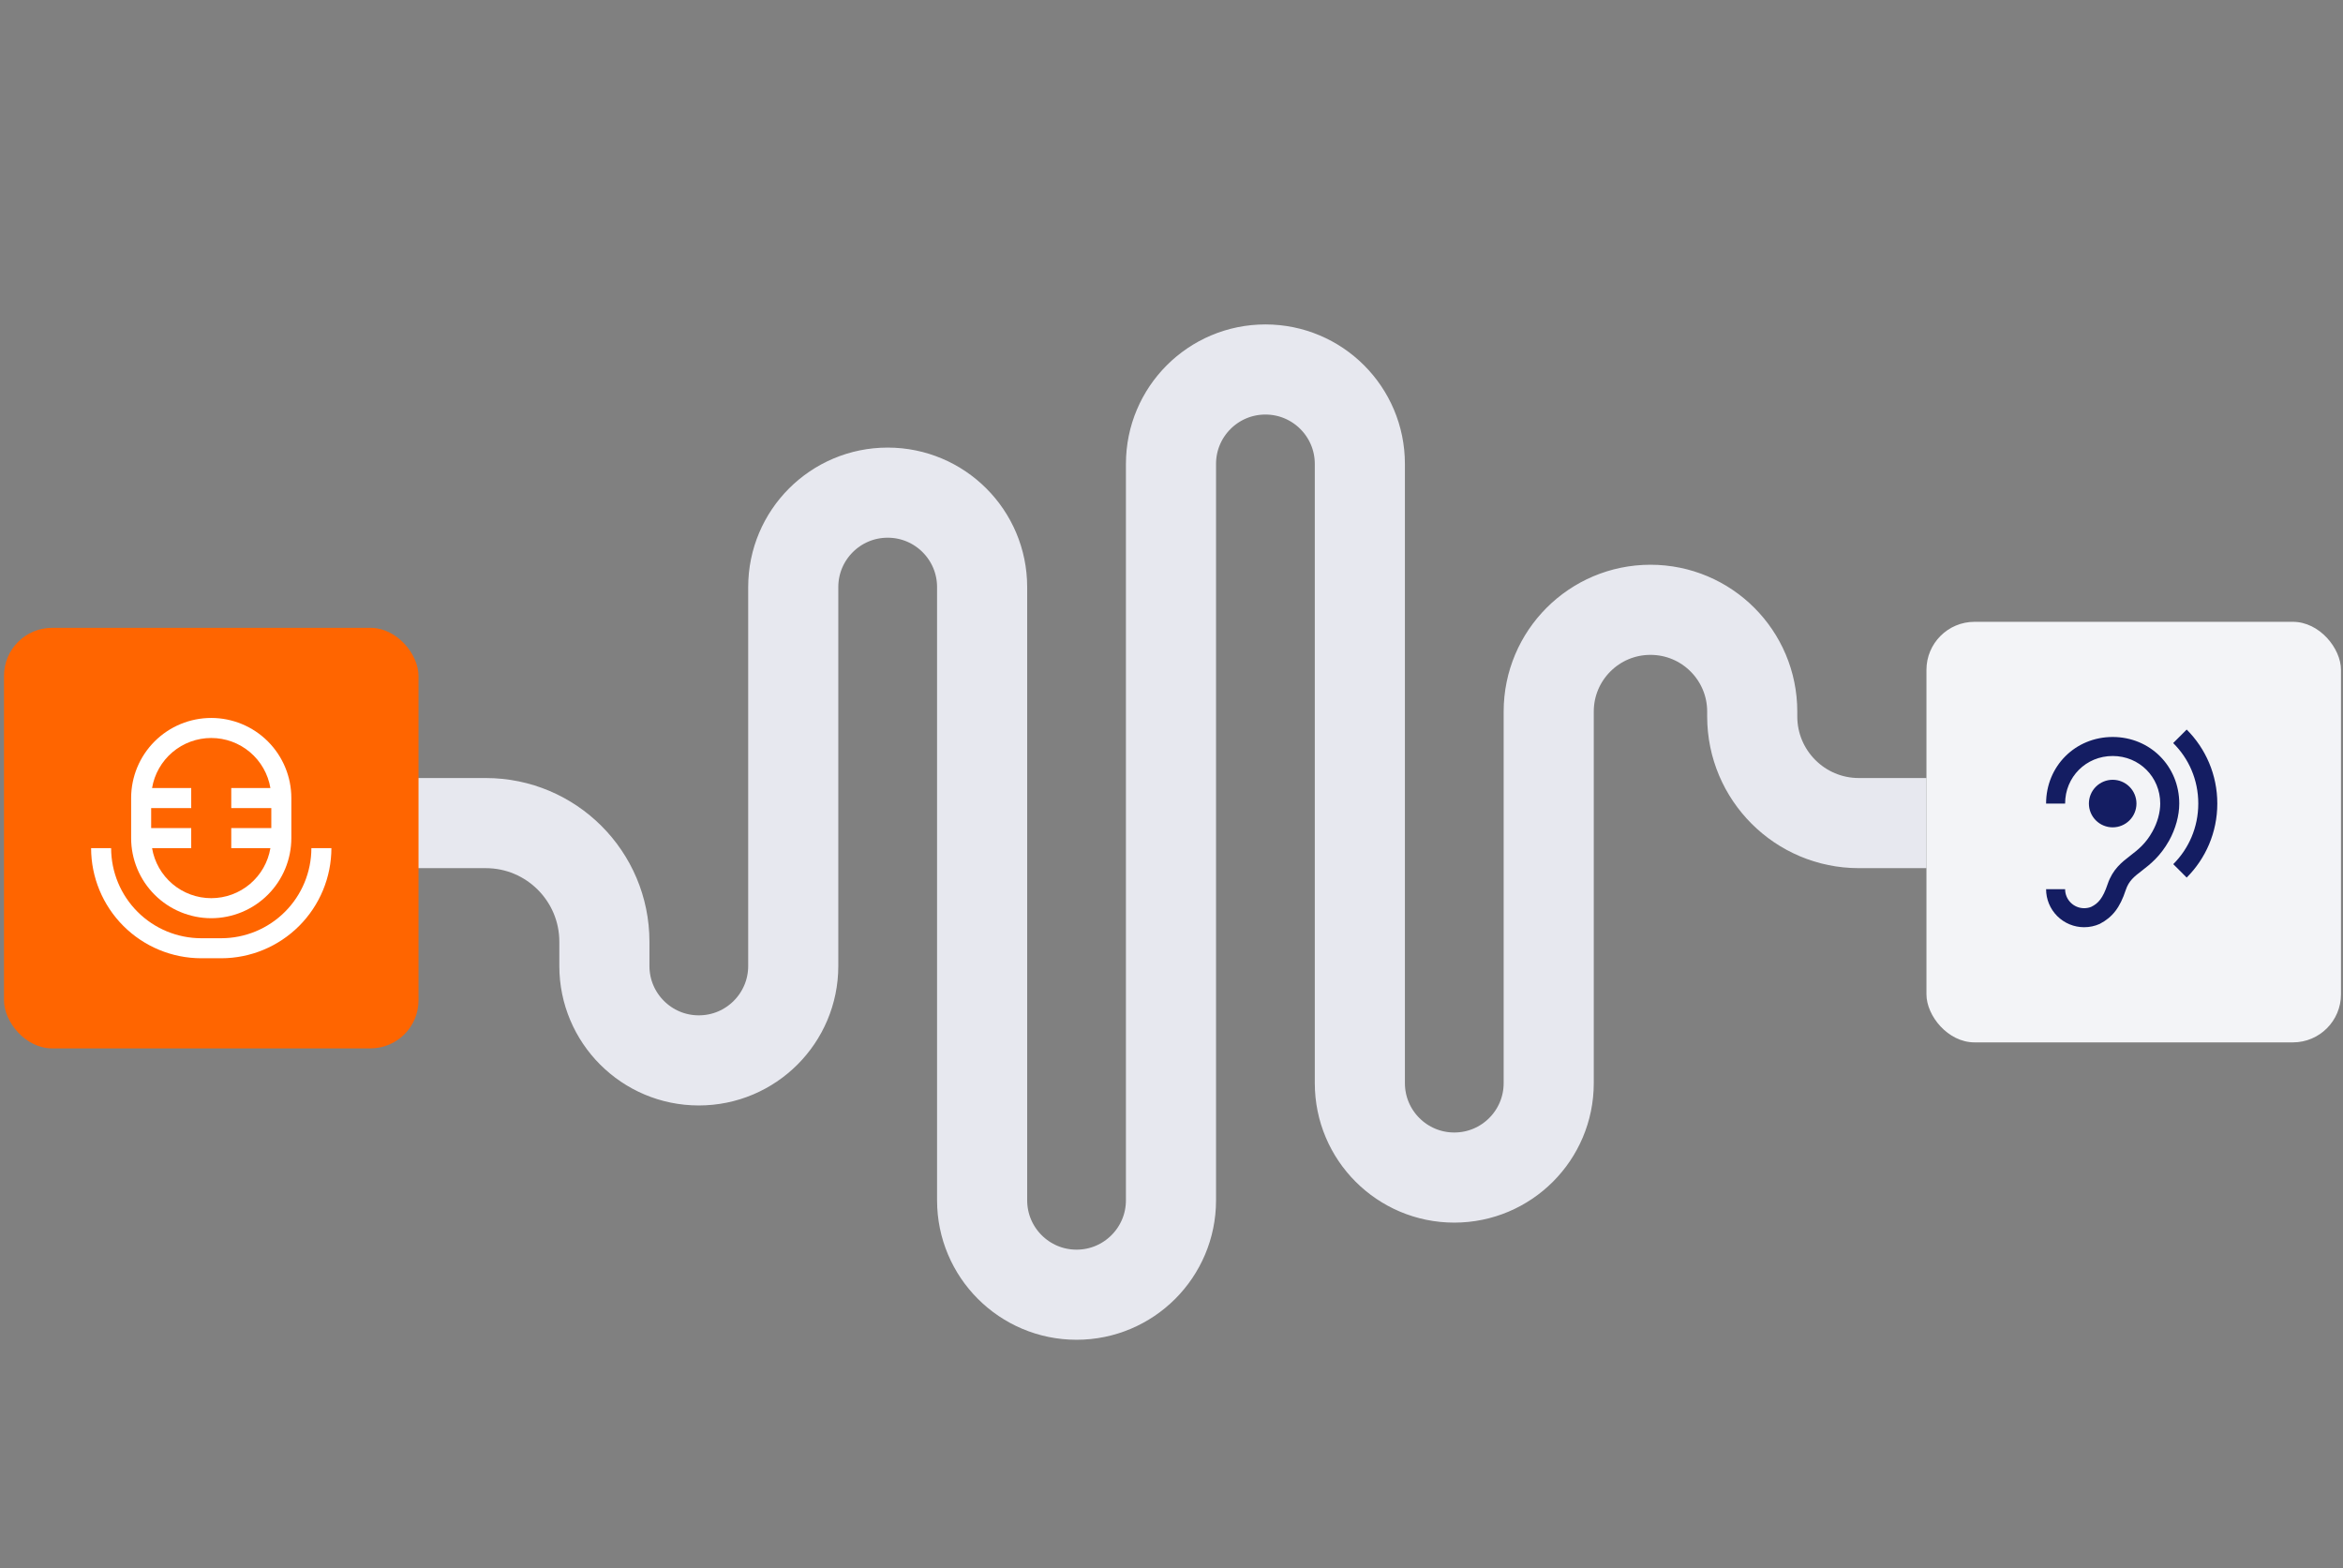
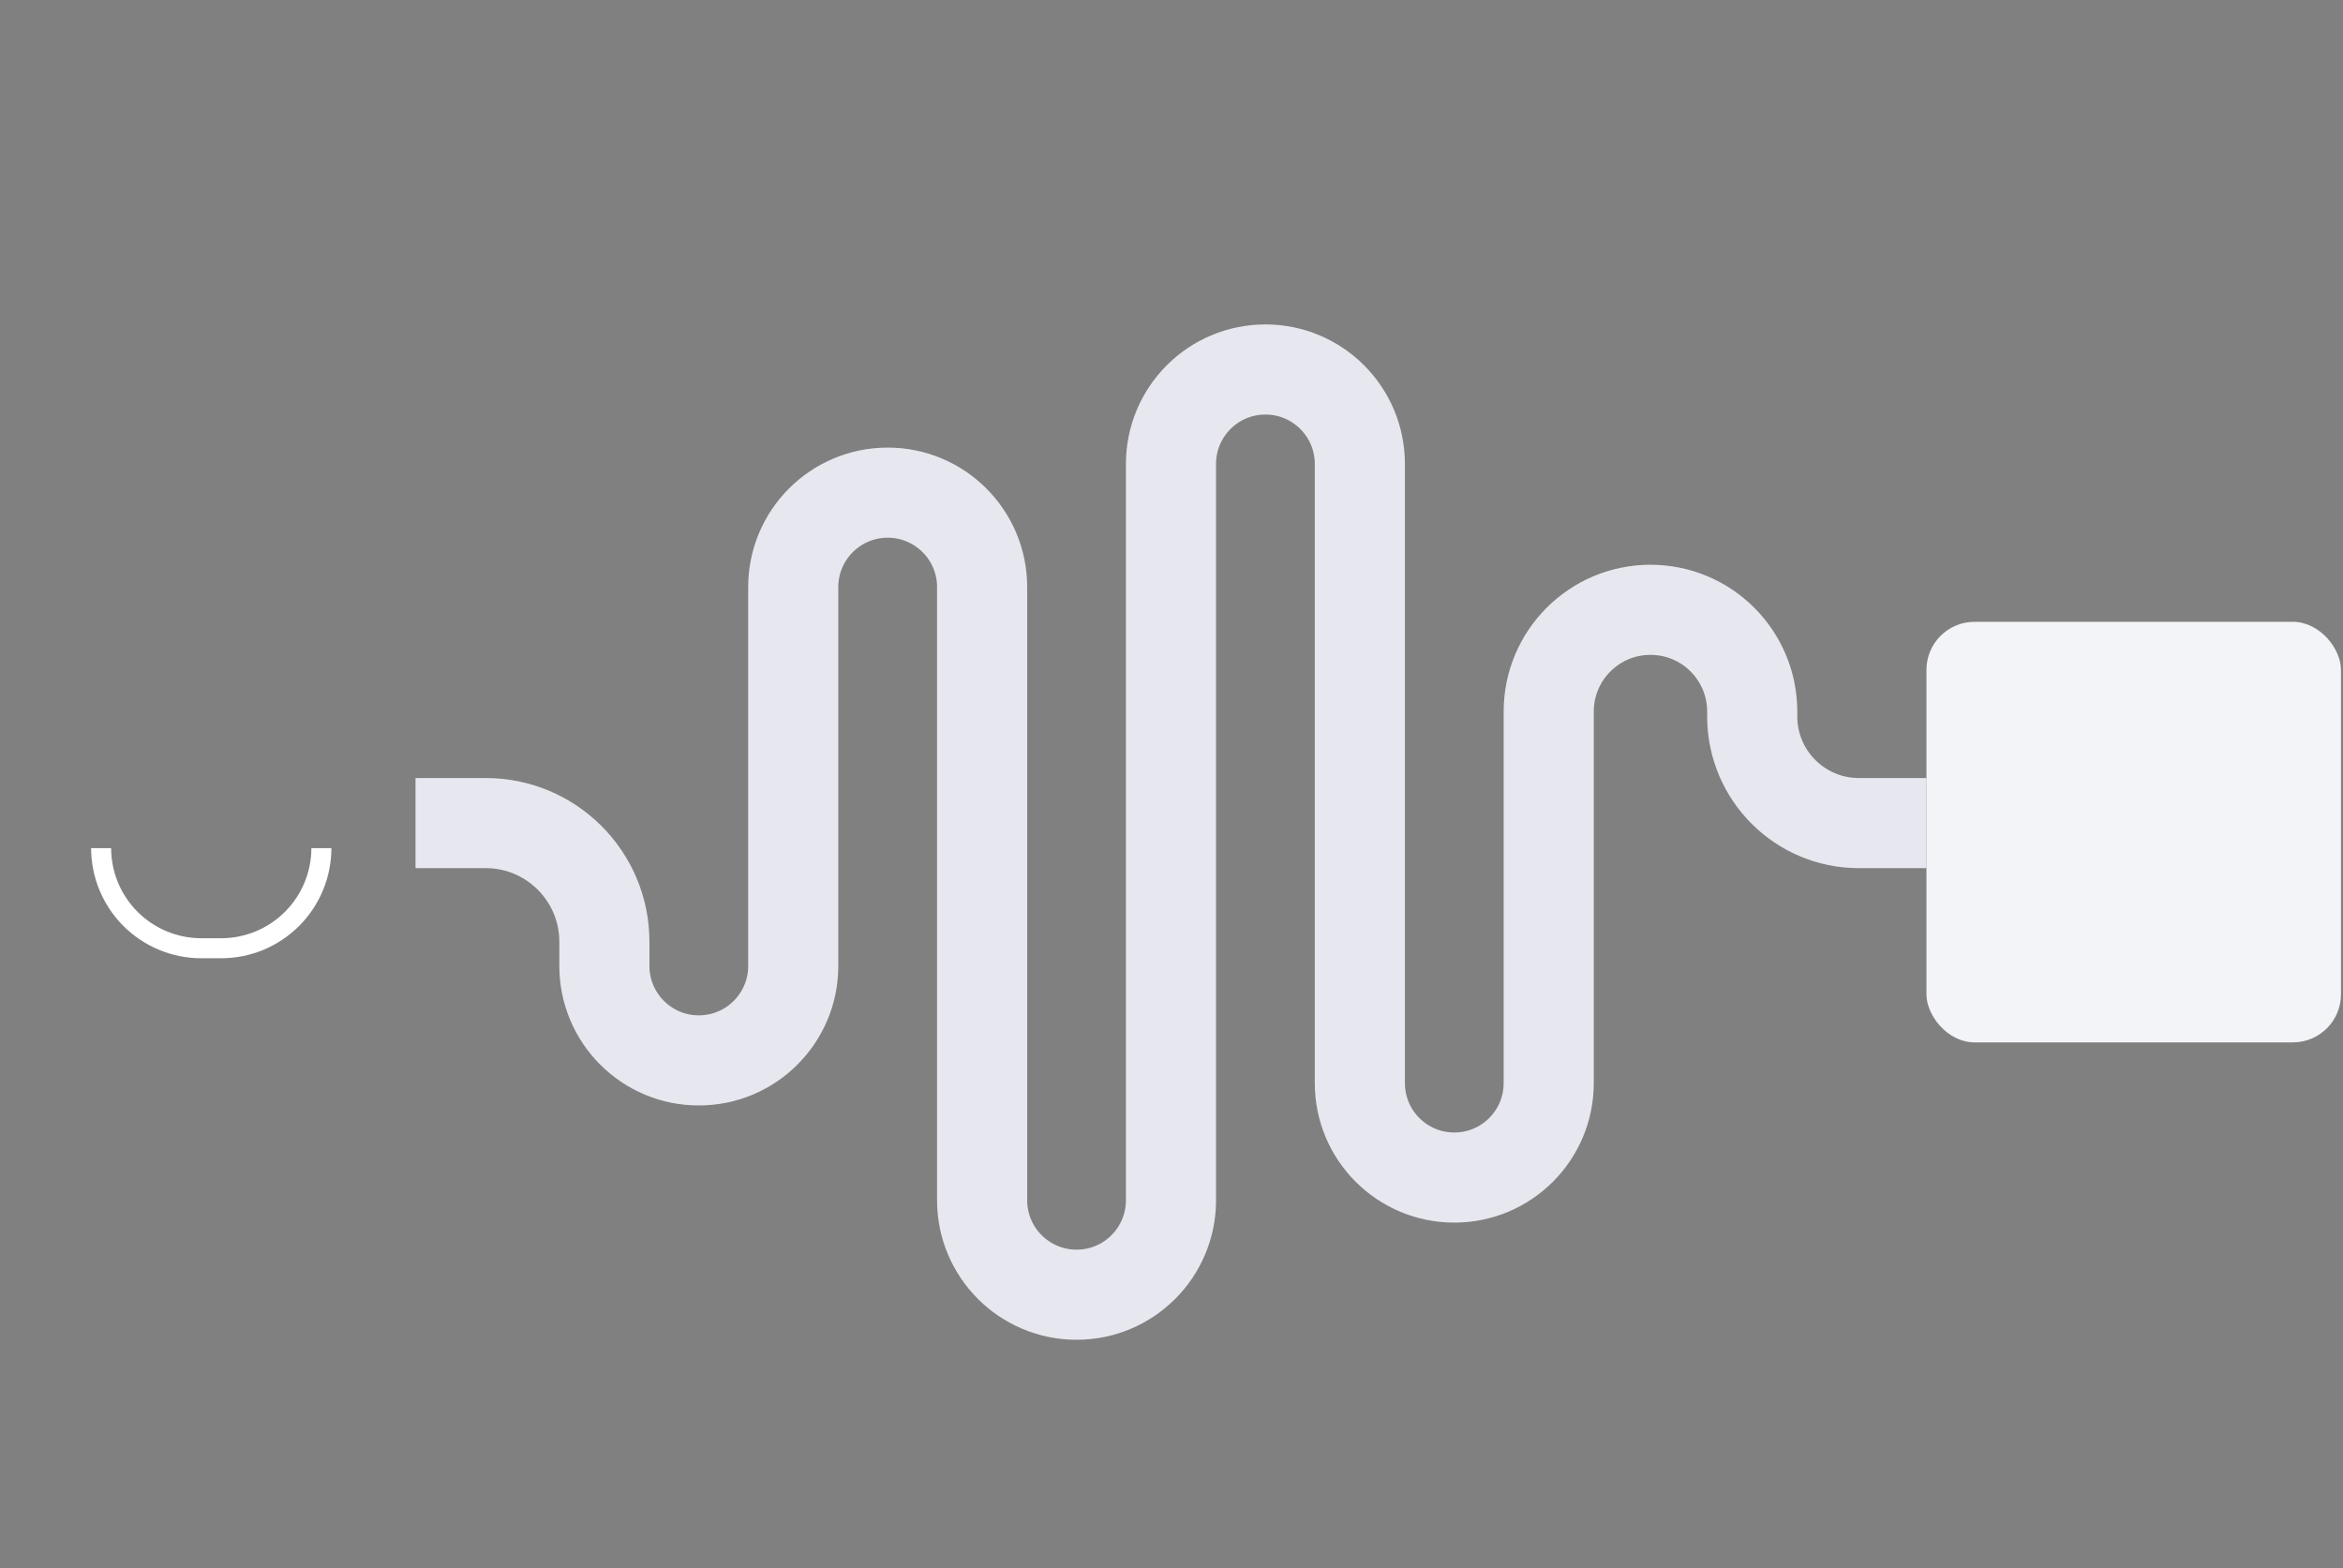
<svg xmlns="http://www.w3.org/2000/svg" width="390" height="261" viewBox="0 0 390 261" fill="none">
  <rect x="0" y="0" width="390" height="261" fill="#808080" stroke="none" />
  <path d="M69.164 137H80.852C91.759 137 100.602 145.842 100.602 156.75V160.781C100.602 169.462 107.639 176.5 116.32 176.5V176.5C125.002 176.5 132.039 169.462 132.039 160.781V97.719C132.039 89.037 139.077 82 147.758 82V82C156.439 82 163.477 89.037 163.477 97.719V137V199.781C163.477 208.462 170.514 215.5 179.195 215.5V215.5C187.877 215.5 194.914 208.462 194.914 199.781V77.219C194.914 68.537 201.952 61.5 210.633 61.5V61.5C219.314 61.5 226.352 68.537 226.352 77.219V180.281C226.352 188.962 233.389 196 242.07 196V196C250.752 196 257.789 188.962 257.789 180.281V118.437C257.789 109.083 265.372 101.5 274.727 101.5V101.5C284.081 101.5 291.664 109.083 291.664 118.437V119.25C291.664 129.053 299.611 137 309.414 137H320.664" stroke="#E7E8EF" stroke-width="15" />
-   <rect x="0.664" y="104.5" width="69" height="70" rx="8" fill="#FF6500" />
  <g clip-path="url(#clip0_2064_6184)">
-     <path d="M35.161 152.833C38.697 152.829 42.086 151.423 44.585 148.924C47.085 146.424 48.491 143.035 48.495 139.5V132.833C48.495 129.297 47.09 125.906 44.59 123.405C42.089 120.905 38.698 119.5 35.161 119.5C31.625 119.5 28.234 120.905 25.733 123.405C23.233 125.906 21.828 129.297 21.828 132.833V139.5C21.832 143.035 23.238 146.424 25.738 148.924C28.237 151.423 31.627 152.829 35.161 152.833ZM25.162 134.5H31.828V131.167H25.311C25.703 128.838 26.908 126.723 28.711 125.197C30.514 123.672 32.8 122.835 35.161 122.835C37.523 122.835 39.809 123.672 41.612 125.197C43.415 126.723 44.62 128.838 45.011 131.167H38.495V134.5H45.161V137.833H38.495V141.167H45.011C44.62 143.496 43.415 145.611 41.612 147.136C39.809 148.661 37.523 149.498 35.161 149.498C32.8 149.498 30.514 148.661 28.711 147.136C26.908 145.611 25.703 143.496 25.311 141.167H31.828V137.833H25.162V134.5Z" fill="white" />
    <path d="M51.831 141.166C51.826 145.143 50.245 148.956 47.432 151.768C44.62 154.58 40.808 156.162 36.831 156.166H33.497C29.521 156.161 25.708 154.579 22.896 151.767C20.084 148.955 18.502 145.143 18.497 141.166H15.164C15.17 146.027 17.103 150.686 20.54 154.123C23.977 157.56 28.637 159.494 33.497 159.499H36.831C41.691 159.494 46.351 157.56 49.788 154.123C53.225 150.686 55.158 146.027 55.164 141.166H51.831Z" fill="white" />
  </g>
  <rect x="320.664" y="103.5" width="69" height="70" rx="8" fill="#F3F4F7" />
-   <path d="M346.911 151.167C347.371 151.167 347.798 151.072 348.115 150.929C349.239 150.375 350.031 149.536 350.822 147.161C351.661 144.691 353.15 143.535 354.606 142.411C355.857 141.445 357.156 140.447 358.28 138.405C359.119 136.917 359.578 135.222 359.578 133.75C359.578 129.317 356.095 125.833 351.661 125.833C347.228 125.833 343.745 129.317 343.745 133.75H340.578C340.578 127.527 345.439 122.667 351.661 122.667C357.884 122.667 362.745 127.527 362.745 133.75C362.745 135.745 362.143 137.946 361.051 139.925C359.578 142.537 357.916 143.852 356.538 144.912C355.256 145.894 354.337 146.607 353.831 148.158C352.881 151.04 351.661 152.655 349.508 153.779C348.701 154.143 347.814 154.333 346.911 154.333C345.232 154.333 343.621 153.666 342.433 152.478C341.245 151.291 340.578 149.68 340.578 148H343.745C343.745 148.84 344.078 149.645 344.672 150.239C345.266 150.833 346.072 151.167 346.911 151.167ZM361.731 123.68L363.98 121.432C367.131 124.582 369.078 128.937 369.078 133.75C369.078 138.563 367.131 142.917 363.98 146.068L361.747 143.836C364.328 141.255 365.911 137.708 365.911 133.75C365.911 129.792 364.328 126.245 361.731 123.68ZM355.62 133.75C355.62 134.27 355.517 134.785 355.318 135.265C355.12 135.745 354.828 136.181 354.46 136.549C353.718 137.291 352.711 137.708 351.661 137.708C351.142 137.708 350.627 137.606 350.147 137.407C349.666 137.208 349.23 136.917 348.862 136.549C348.495 136.181 348.203 135.745 348.004 135.265C347.806 134.785 347.703 134.27 347.703 133.75C347.703 132.7 348.12 131.693 348.862 130.951C349.605 130.209 350.612 129.792 351.661 129.792C352.711 129.792 353.718 130.209 354.46 130.951C355.203 131.693 355.62 132.7 355.62 133.75Z" fill="#141D62" />
  <defs>
    <clipPath id="clip0_2064_6184">
      <rect width="40" height="40" fill="white" transform="translate(15.164 119.5)" />
    </clipPath>
  </defs>
</svg>